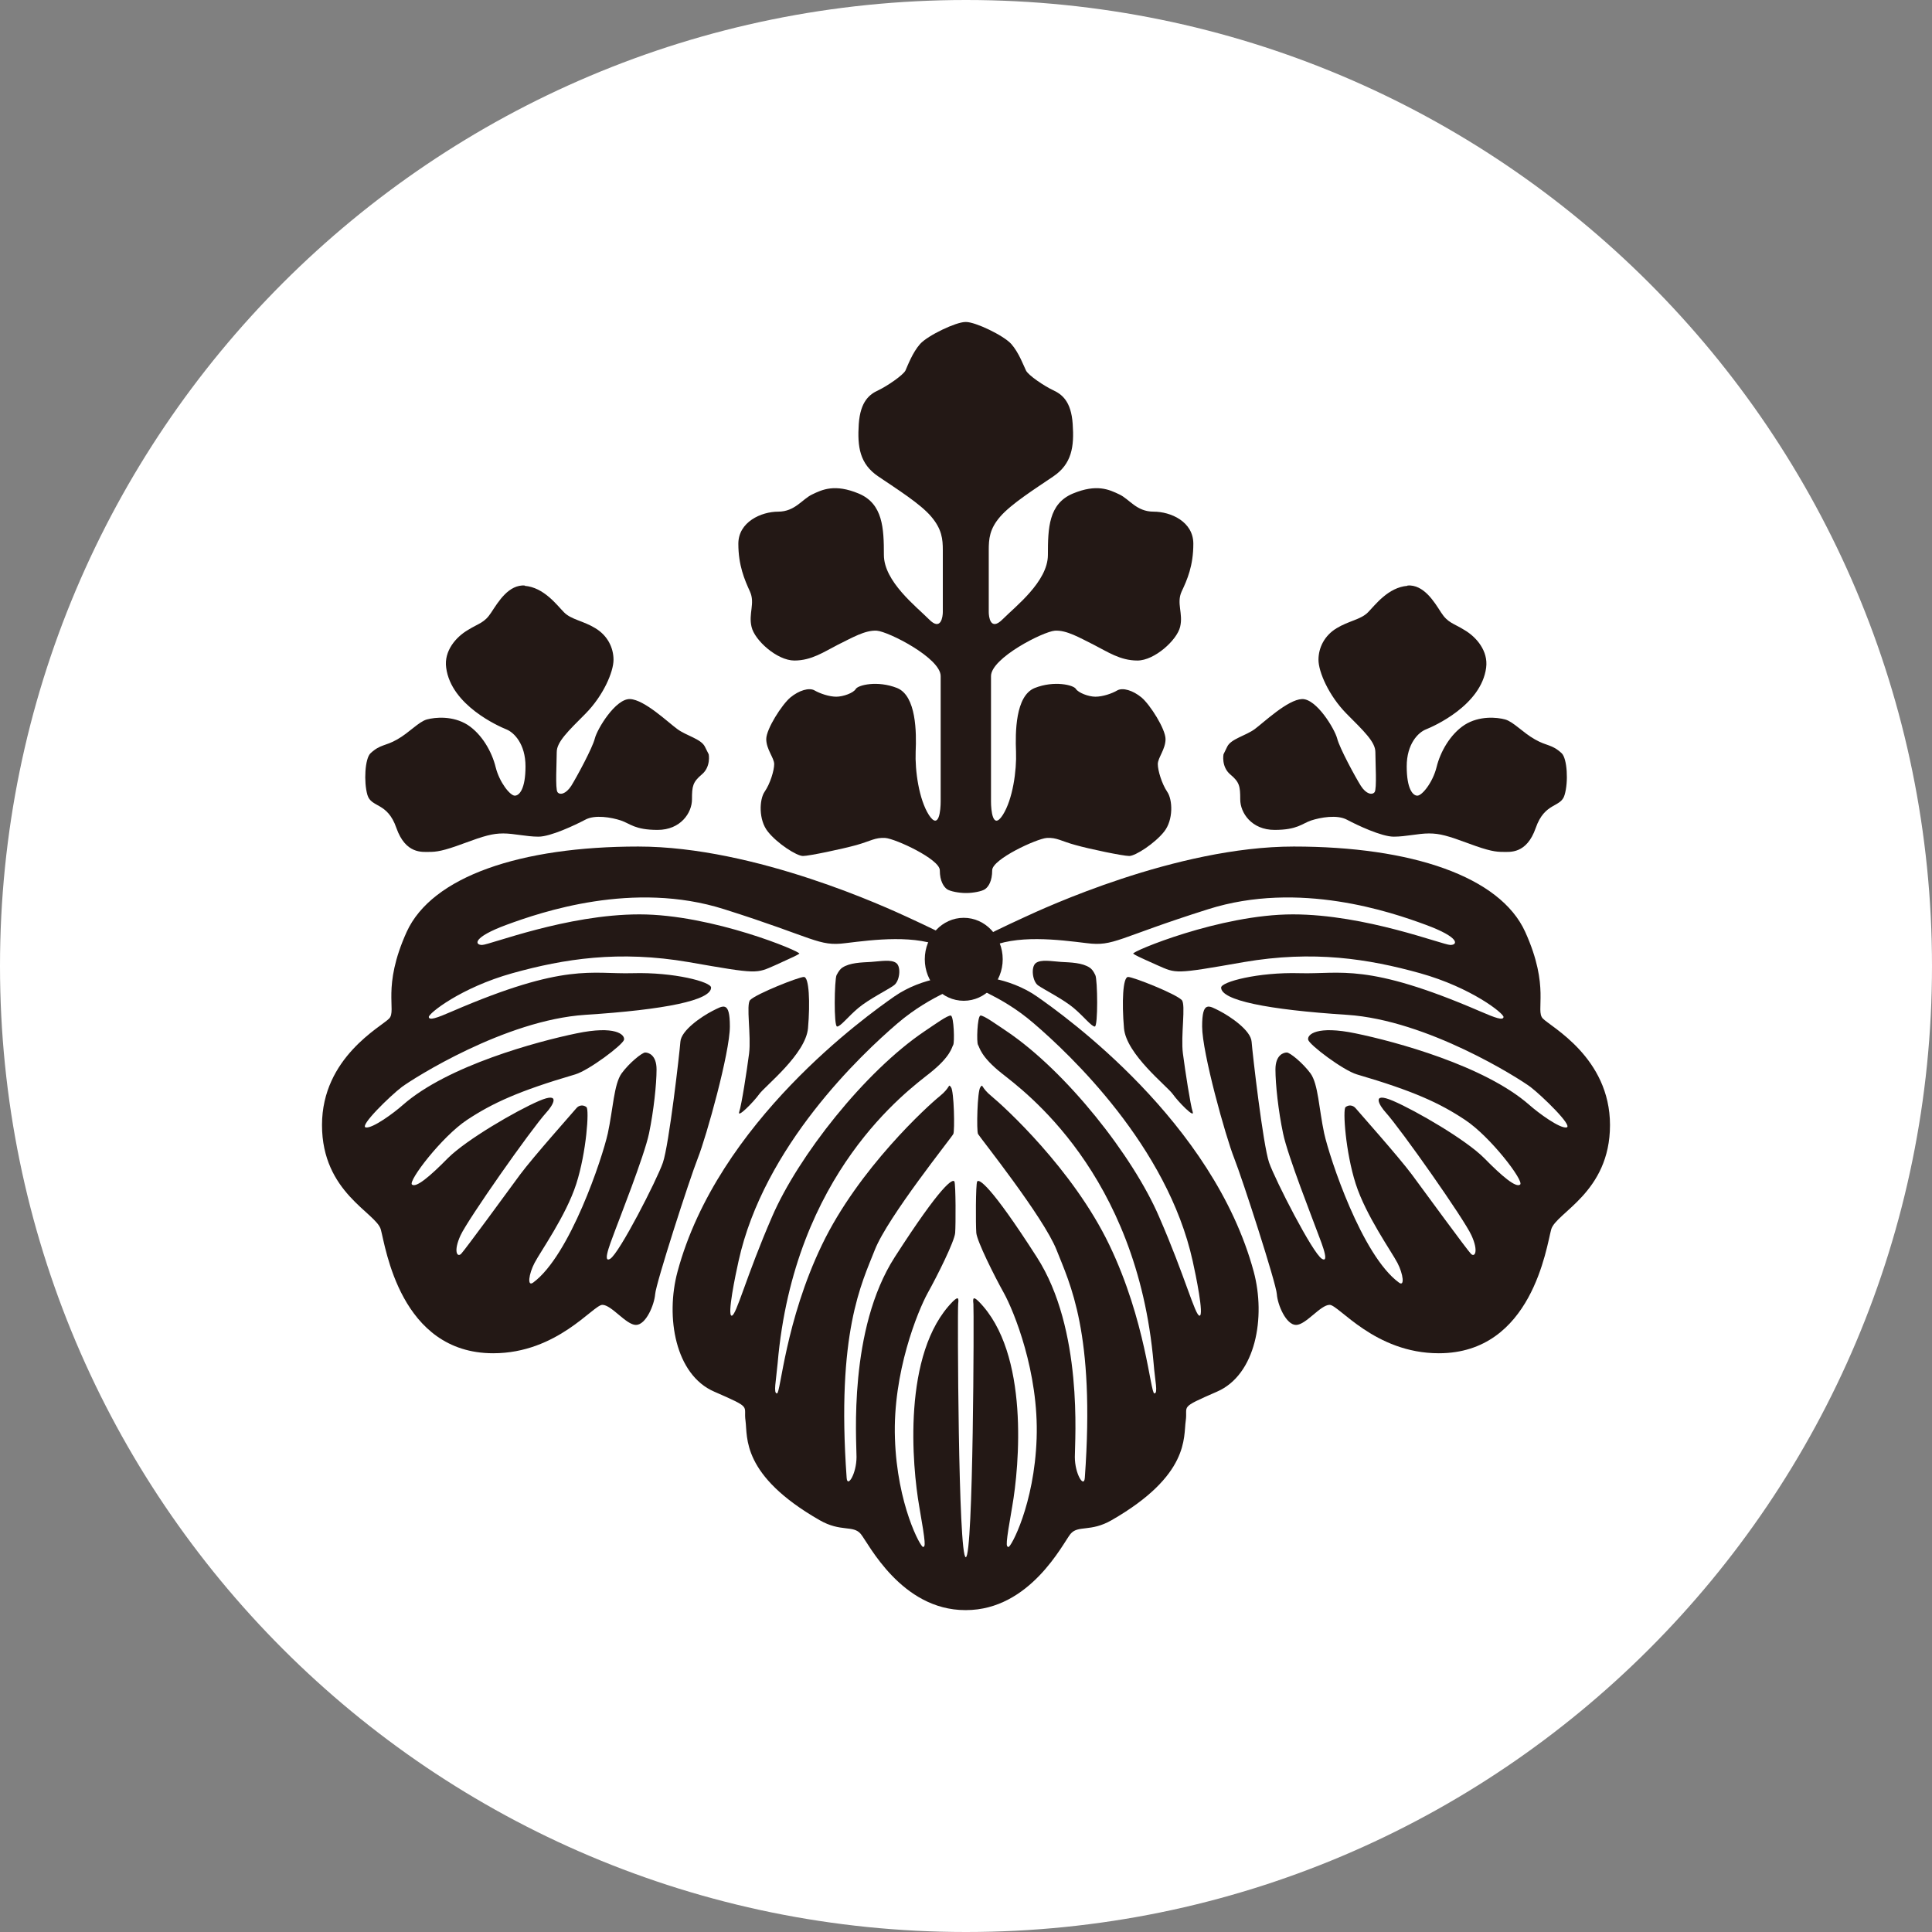
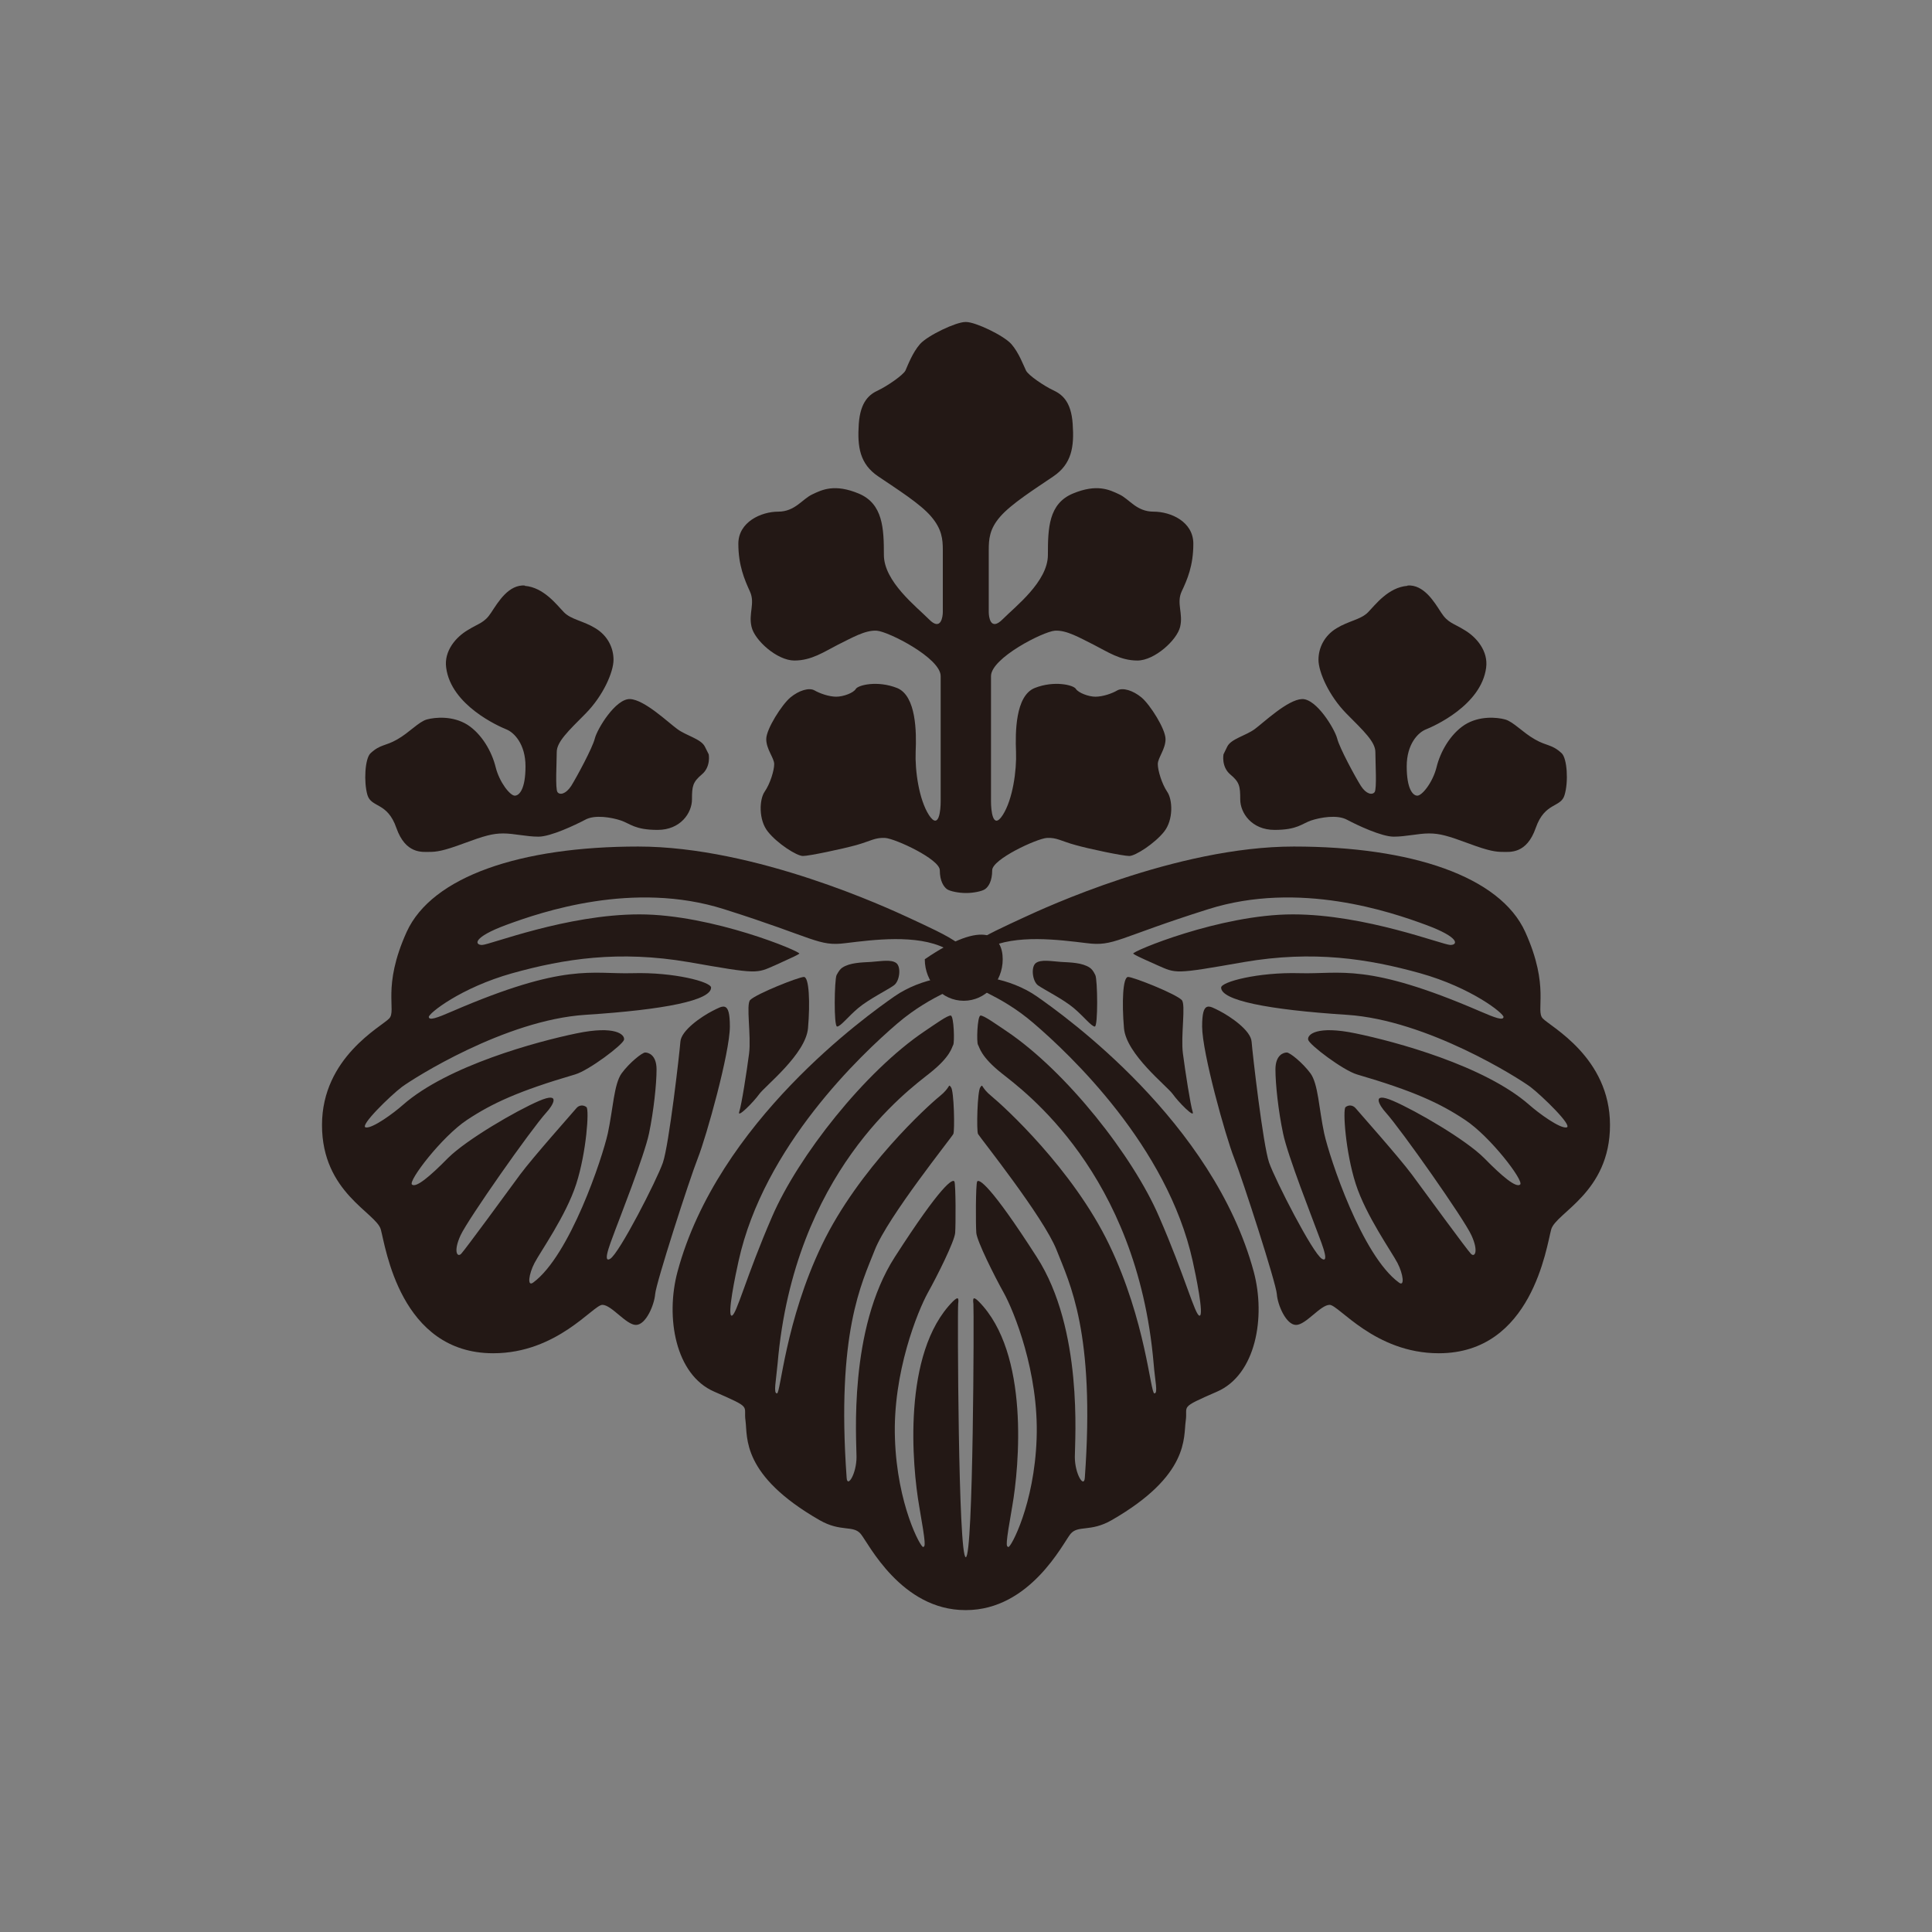
<svg xmlns="http://www.w3.org/2000/svg" width="18" height="18" viewBox="0 0 18 18" fill="none">
  <rect x="0" y="0" width="18" height="18" fill="#808080" stroke="none" />
-   <path d="M9 18C13.971 18 18 13.971 18 9C18 4.029 13.971 0 9 0C4.029 0 0 4.029 0 9C0 13.971 4.029 18 9 18Z" fill="white" />
  <path d="M4.888 5.458C5.067 5.472 5.188 5.637 5.255 5.705C5.322 5.773 5.435 5.784 5.547 5.853C5.66 5.921 5.716 6.034 5.716 6.147C5.716 6.261 5.62 6.482 5.456 6.648C5.293 6.812 5.187 6.912 5.187 7.007C5.187 7.102 5.172 7.351 5.194 7.38C5.215 7.409 5.271 7.4 5.322 7.322C5.371 7.243 5.52 6.969 5.542 6.88C5.564 6.792 5.735 6.508 5.87 6.513C6.005 6.519 6.225 6.731 6.311 6.793C6.395 6.855 6.531 6.884 6.567 6.956L6.603 7.028C6.603 7.028 6.625 7.143 6.539 7.215C6.454 7.287 6.447 7.324 6.447 7.448C6.447 7.573 6.341 7.732 6.127 7.732C5.913 7.732 5.871 7.673 5.784 7.644C5.699 7.616 5.542 7.587 5.451 7.638C5.358 7.687 5.13 7.795 5.017 7.795C4.904 7.795 4.788 7.765 4.689 7.765C4.59 7.765 4.512 7.787 4.32 7.858C4.127 7.93 4.064 7.937 3.999 7.937C3.934 7.937 3.779 7.958 3.693 7.714C3.609 7.47 3.459 7.528 3.423 7.406C3.388 7.284 3.4 7.067 3.452 7.018C3.545 6.932 3.588 6.954 3.701 6.889C3.814 6.825 3.9 6.725 3.977 6.703C4.056 6.682 4.219 6.667 4.356 6.753C4.49 6.84 4.583 7.004 4.618 7.148C4.654 7.291 4.753 7.413 4.796 7.413C4.84 7.413 4.896 7.348 4.896 7.14C4.896 6.932 4.79 6.825 4.719 6.796C4.647 6.767 4.203 6.572 4.157 6.221C4.135 6.064 4.249 5.935 4.357 5.871C4.463 5.805 4.513 5.805 4.577 5.706C4.643 5.606 4.739 5.444 4.892 5.455" fill="#231815" />
  <path d="M13.113 5.458C12.933 5.472 12.812 5.637 12.745 5.705C12.678 5.773 12.566 5.784 12.453 5.853C12.34 5.921 12.284 6.034 12.284 6.147C12.284 6.261 12.381 6.482 12.544 6.648C12.707 6.812 12.814 6.912 12.814 7.007C12.814 7.102 12.829 7.351 12.807 7.38C12.785 7.409 12.729 7.4 12.679 7.322C12.629 7.243 12.48 6.969 12.458 6.88C12.435 6.792 12.265 6.508 12.13 6.513C11.996 6.519 11.774 6.731 11.69 6.793C11.605 6.855 11.469 6.884 11.434 6.956L11.399 7.028C11.399 7.028 11.377 7.143 11.462 7.215C11.548 7.287 11.555 7.324 11.555 7.448C11.555 7.573 11.661 7.732 11.875 7.732C12.088 7.732 12.13 7.673 12.216 7.644C12.302 7.616 12.458 7.587 12.551 7.638C12.643 7.687 12.871 7.795 12.985 7.795C13.099 7.795 13.212 7.765 13.313 7.765C13.414 7.765 13.49 7.787 13.682 7.858C13.875 7.93 13.938 7.937 14.003 7.937C14.068 7.937 14.223 7.958 14.308 7.714C14.393 7.47 14.543 7.528 14.577 7.406C14.614 7.284 14.601 7.067 14.55 7.018C14.457 6.932 14.414 6.954 14.301 6.889C14.187 6.825 14.101 6.725 14.023 6.703C13.946 6.682 13.782 6.667 13.646 6.753C13.512 6.84 13.419 7.004 13.384 7.148C13.348 7.291 13.249 7.413 13.205 7.413C13.162 7.413 13.106 7.348 13.106 7.14C13.106 6.932 13.212 6.825 13.284 6.796C13.357 6.767 13.8 6.572 13.846 6.221C13.867 6.064 13.754 5.935 13.646 5.871C13.54 5.805 13.49 5.805 13.426 5.706C13.362 5.606 13.264 5.444 13.113 5.455" fill="#231815" />
  <path d="M9.006 8.32C9.063 8.32 9.15 8.305 9.179 8.283C9.209 8.261 9.244 8.21 9.244 8.108C9.244 8.005 9.658 7.814 9.752 7.807C9.846 7.801 9.889 7.838 10.02 7.873C10.15 7.91 10.463 7.975 10.521 7.975C10.578 7.975 10.759 7.858 10.846 7.748C10.933 7.639 10.926 7.45 10.874 7.376C10.824 7.301 10.787 7.178 10.787 7.119C10.787 7.06 10.859 6.981 10.859 6.886C10.859 6.792 10.715 6.565 10.635 6.498C10.555 6.432 10.461 6.404 10.41 6.432C10.36 6.462 10.273 6.491 10.206 6.491C10.14 6.491 10.047 6.454 10.024 6.419C10.004 6.382 9.821 6.338 9.64 6.41C9.459 6.483 9.459 6.827 9.466 7.003C9.473 7.178 9.436 7.448 9.342 7.594C9.248 7.739 9.233 7.543 9.233 7.469V6.299C9.233 6.131 9.719 5.884 9.828 5.876C9.937 5.869 10.059 5.942 10.19 6.007C10.32 6.073 10.436 6.154 10.597 6.154C10.757 6.154 10.966 5.963 10.995 5.84C11.025 5.715 10.959 5.621 11.009 5.511C11.061 5.401 11.118 5.271 11.118 5.066C11.118 4.86 10.908 4.767 10.748 4.767C10.587 4.767 10.523 4.65 10.428 4.606C10.335 4.562 10.219 4.505 9.994 4.599C9.77 4.694 9.763 4.92 9.763 5.17C9.763 5.419 9.458 5.652 9.342 5.769C9.225 5.887 9.212 5.74 9.212 5.703V5.126C9.212 5.023 9.218 4.928 9.32 4.812C9.423 4.694 9.639 4.557 9.813 4.439C9.986 4.322 10.009 4.161 9.994 3.95C9.98 3.737 9.892 3.673 9.813 3.636C9.733 3.599 9.58 3.497 9.559 3.452C9.537 3.408 9.493 3.285 9.421 3.204C9.348 3.124 9.088 3 9.001 3H8.994C8.907 3 8.646 3.124 8.573 3.204C8.501 3.285 8.456 3.408 8.436 3.452C8.414 3.496 8.262 3.599 8.183 3.636C8.103 3.673 8.016 3.737 8.001 3.95C7.987 4.162 8.009 4.322 8.183 4.439C8.357 4.557 8.575 4.694 8.675 4.812C8.776 4.93 8.784 5.024 8.784 5.126V5.703C8.784 5.74 8.769 5.887 8.654 5.769C8.538 5.652 8.235 5.418 8.235 5.17C8.235 4.922 8.226 4.694 8.002 4.599C7.777 4.505 7.66 4.562 7.568 4.606C7.474 4.65 7.407 4.767 7.25 4.767C7.092 4.767 6.879 4.863 6.879 5.066C6.879 5.268 6.937 5.401 6.987 5.511C7.037 5.621 6.972 5.715 7.002 5.84C7.03 5.965 7.24 6.154 7.401 6.154C7.561 6.154 7.677 6.073 7.806 6.007C7.937 5.943 8.06 5.869 8.169 5.876C8.278 5.884 8.764 6.131 8.764 6.299V7.469C8.764 7.541 8.75 7.739 8.655 7.594C8.561 7.448 8.524 7.178 8.531 7.003C8.539 6.827 8.538 6.483 8.358 6.41C8.176 6.338 7.995 6.382 7.973 6.419C7.952 6.456 7.856 6.491 7.791 6.491C7.726 6.491 7.64 6.462 7.588 6.432C7.538 6.404 7.444 6.432 7.364 6.498C7.285 6.564 7.139 6.792 7.139 6.886C7.139 6.981 7.213 7.062 7.213 7.119C7.213 7.177 7.176 7.301 7.124 7.376C7.074 7.448 7.066 7.639 7.154 7.748C7.241 7.858 7.422 7.975 7.481 7.975C7.539 7.975 7.85 7.909 7.98 7.873C8.111 7.836 8.154 7.801 8.248 7.807C8.343 7.814 8.756 8.005 8.756 8.108C8.756 8.21 8.793 8.261 8.821 8.283C8.85 8.305 8.938 8.32 8.995 8.32H9.002H9.006Z" fill="#231815" />
  <path d="M8.927 8.79C8.83 8.715 8.629 8.626 8.458 8.546C8.286 8.467 7.043 7.887 5.946 7.887C4.849 7.887 4.025 8.166 3.789 8.682C3.555 9.199 3.697 9.415 3.626 9.489C3.555 9.565 3 9.851 3 10.482C3 11.113 3.505 11.298 3.548 11.455C3.592 11.613 3.727 12.608 4.595 12.608C5.192 12.608 5.527 12.157 5.612 12.157C5.698 12.157 5.833 12.344 5.925 12.344C6.018 12.344 6.096 12.157 6.104 12.057C6.111 11.957 6.423 10.989 6.502 10.789C6.581 10.589 6.8 9.807 6.8 9.563C6.8 9.319 6.736 9.37 6.637 9.419C6.538 9.47 6.346 9.599 6.339 9.706C6.331 9.813 6.233 10.666 6.176 10.832C6.119 10.996 5.77 11.677 5.685 11.728C5.599 11.779 5.713 11.52 5.734 11.455C5.757 11.391 6.004 10.767 6.047 10.559C6.09 10.352 6.117 10.101 6.117 9.964C6.117 9.827 6.04 9.806 6.011 9.806C5.983 9.806 5.863 9.902 5.791 10.001C5.72 10.101 5.712 10.33 5.663 10.559C5.612 10.789 5.31 11.697 4.968 11.949C4.909 11.993 4.927 11.868 4.98 11.767C5.033 11.664 5.274 11.326 5.369 11.03C5.464 10.734 5.491 10.337 5.464 10.315C5.438 10.293 5.395 10.293 5.369 10.326C5.343 10.358 4.969 10.777 4.845 10.944C4.723 11.111 4.333 11.643 4.297 11.681C4.26 11.719 4.222 11.659 4.291 11.509C4.361 11.358 4.943 10.528 5.091 10.364C5.146 10.305 5.236 10.165 5.022 10.257C4.808 10.349 4.346 10.618 4.174 10.789C4.004 10.962 3.876 11.069 3.838 11.036C3.801 11.003 4.116 10.59 4.351 10.434C4.587 10.278 4.833 10.164 5.359 10.01C5.487 9.972 5.802 9.735 5.814 9.687C5.823 9.639 5.734 9.552 5.37 9.628C5.007 9.703 4.172 9.927 3.754 10.294C3.669 10.37 3.471 10.515 3.408 10.504C3.344 10.493 3.637 10.208 3.744 10.127C3.852 10.047 4.705 9.504 5.452 9.455C6.199 9.407 6.625 9.319 6.625 9.201C6.625 9.148 6.279 9.056 5.894 9.067C5.51 9.078 5.27 8.966 4.214 9.422C4.065 9.487 4 9.508 3.995 9.476C3.989 9.444 4.294 9.201 4.774 9.067C5.255 8.933 5.766 8.852 6.418 8.964C7.068 9.078 7.043 9.071 7.224 8.992C7.403 8.911 7.426 8.9 7.447 8.885C7.468 8.868 6.637 8.519 5.958 8.519C5.279 8.519 4.561 8.804 4.491 8.804C4.422 8.804 4.4 8.734 4.72 8.616C5.041 8.498 5.9 8.202 6.747 8.471C7.595 8.739 7.624 8.82 7.878 8.787C8.134 8.756 8.541 8.702 8.806 8.835C9.073 8.971 8.93 8.787 8.93 8.787" fill="#231815" />
  <path d="M6.989 9.317C6.949 9.358 7 9.65 6.979 9.816C6.957 9.984 6.909 10.295 6.887 10.359C6.866 10.424 7.021 10.267 7.074 10.193C7.128 10.118 7.506 9.822 7.528 9.58C7.549 9.339 7.538 9.102 7.49 9.102C7.442 9.102 7.048 9.258 6.989 9.317Z" fill="#231815" />
  <path d="M7.848 9.015C7.918 8.969 8.024 8.967 8.115 8.962C8.206 8.956 8.303 8.936 8.351 8.973C8.398 9.01 8.382 9.144 8.327 9.181C8.274 9.22 8.093 9.31 7.997 9.391C7.9 9.472 7.832 9.564 7.799 9.564C7.767 9.564 7.774 9.128 7.794 9.085C7.816 9.043 7.832 9.026 7.848 9.015Z" fill="#231815" />
  <path d="M9.073 8.79C9.17 8.715 9.371 8.626 9.543 8.546C9.714 8.467 10.958 7.887 12.054 7.887C13.151 7.887 13.976 8.166 14.21 8.682C14.444 9.199 14.302 9.415 14.374 9.489C14.445 9.565 15 9.851 15 10.482C15 11.113 14.494 11.298 14.452 11.455C14.408 11.613 14.274 12.608 13.405 12.608C12.808 12.608 12.473 12.157 12.388 12.157C12.302 12.157 12.167 12.344 12.075 12.344C11.982 12.344 11.903 12.157 11.896 12.057C11.89 11.957 11.577 10.989 11.498 10.789C11.419 10.589 11.2 9.807 11.2 9.563C11.2 9.319 11.264 9.37 11.363 9.419C11.461 9.47 11.654 9.599 11.661 9.706C11.669 9.813 11.767 10.666 11.824 10.832C11.882 10.996 12.23 11.677 12.316 11.728C12.401 11.779 12.287 11.52 12.265 11.455C12.243 11.391 11.996 10.767 11.954 10.559C11.91 10.352 11.883 10.101 11.883 9.964C11.883 9.827 11.96 9.806 11.989 9.806C12.018 9.806 12.137 9.902 12.21 10.001C12.282 10.101 12.288 10.33 12.337 10.559C12.388 10.789 12.688 11.697 13.033 11.949C13.09 11.993 13.073 11.868 13.02 11.767C12.967 11.664 12.726 11.326 12.631 11.03C12.536 10.734 12.509 10.337 12.536 10.315C12.562 10.293 12.604 10.293 12.631 10.326C12.657 10.358 13.031 10.777 13.155 10.944C13.278 11.111 13.667 11.643 13.704 11.681C13.74 11.719 13.778 11.659 13.709 11.509C13.641 11.358 13.057 10.528 12.91 10.364C12.856 10.305 12.766 10.165 12.98 10.257C13.193 10.349 13.657 10.618 13.827 10.789C13.997 10.962 14.125 11.069 14.163 11.036C14.201 11.003 13.886 10.59 13.65 10.434C13.416 10.278 13.169 10.164 12.642 10.01C12.514 9.972 12.199 9.735 12.188 9.687C12.177 9.639 12.268 9.552 12.631 9.628C12.995 9.703 13.83 9.927 14.248 10.294C14.334 10.37 14.531 10.515 14.595 10.504C14.659 10.493 14.365 10.208 14.259 10.127C14.152 10.047 13.299 9.504 12.551 9.455C11.804 9.407 11.377 9.319 11.377 9.201C11.377 9.148 11.722 9.056 12.109 9.067C12.492 9.078 12.733 8.966 13.789 9.422C13.939 9.487 14.003 9.508 14.008 9.476C14.014 9.444 13.709 9.201 13.23 9.067C12.748 8.933 12.237 8.852 11.586 8.964C10.936 9.078 10.962 9.071 10.781 8.992C10.6 8.911 10.578 8.9 10.558 8.885C10.536 8.868 11.367 8.519 12.045 8.519C12.722 8.519 13.442 8.804 13.513 8.804C13.584 8.804 13.603 8.734 13.283 8.616C12.963 8.498 12.105 8.202 11.256 8.471C10.407 8.739 10.381 8.82 10.124 8.787C9.868 8.756 9.462 8.702 9.196 8.835C8.929 8.971 9.073 8.787 9.073 8.787" fill="#231815" />
  <path d="M11.01 9.317C11.05 9.358 10.999 9.65 11.021 9.816C11.043 9.984 11.091 10.295 11.112 10.359C11.133 10.424 10.978 10.267 10.926 10.193C10.872 10.118 10.493 9.822 10.472 9.58C10.451 9.339 10.461 9.102 10.51 9.102C10.559 9.102 10.952 9.258 11.01 9.317Z" fill="#231815" />
  <path d="M10.152 9.015C10.083 8.969 9.977 8.967 9.886 8.962C9.796 8.956 9.699 8.936 9.65 8.973C9.603 9.01 9.619 9.144 9.672 9.181C9.727 9.22 9.907 9.31 10.003 9.391C10.099 9.472 10.169 9.564 10.2 9.564C10.231 9.564 10.226 9.128 10.205 9.085C10.185 9.043 10.169 9.026 10.152 9.015Z" fill="#231815" />
  <path d="M8.999 15.001C9.597 15.001 9.903 14.379 9.973 14.292C10.044 14.206 10.159 14.277 10.357 14.163C11.086 13.744 11.025 13.389 11.047 13.239C11.069 13.089 10.976 13.124 11.338 12.966C11.701 12.809 11.794 12.271 11.681 11.849C11.304 10.451 9.916 9.462 9.661 9.284C9.405 9.105 9.05 9.068 9.028 9.133C9.006 9.198 9.299 9.247 9.632 9.535C9.967 9.822 10.876 10.678 11.112 11.749C11.141 11.878 11.219 12.258 11.176 12.258C11.134 12.258 11.042 11.893 10.798 11.334C10.557 10.774 9.937 9.983 9.376 9.606C9.29 9.549 9.162 9.456 9.134 9.462C9.105 9.471 9.097 9.713 9.112 9.735C9.127 9.757 9.134 9.842 9.333 10C9.531 10.158 10.594 10.924 10.748 12.702C10.761 12.868 10.791 12.982 10.755 12.982C10.718 12.982 10.676 12.307 10.335 11.598C9.995 10.89 9.346 10.302 9.24 10.215C9.134 10.129 9.161 10.093 9.134 10.129C9.105 10.164 9.097 10.537 9.112 10.565C9.127 10.594 9.723 11.339 9.844 11.646C9.965 11.955 10.205 12.413 10.107 13.768C10.1 13.869 10.014 13.733 10.014 13.574C10.014 13.415 10.093 12.384 9.659 11.711C9.226 11.036 9.119 10.98 9.104 11.008C9.09 11.036 9.09 11.409 9.096 11.487C9.104 11.567 9.261 11.882 9.353 12.047C9.445 12.213 9.68 12.786 9.658 13.402C9.637 14.018 9.416 14.421 9.395 14.413C9.373 14.406 9.367 14.399 9.431 14.033C9.495 13.667 9.595 12.607 9.119 12.126C9.069 12.077 9.062 12.091 9.069 12.148C9.075 12.206 9.069 14.508 8.998 14.508C8.927 14.508 8.92 12.207 8.927 12.148C8.934 12.091 8.927 12.077 8.877 12.126C8.401 12.607 8.5 13.667 8.564 14.033C8.628 14.399 8.621 14.406 8.601 14.413C8.579 14.421 8.358 14.018 8.338 13.402C8.316 12.786 8.552 12.213 8.643 12.047C8.735 11.882 8.892 11.567 8.899 11.487C8.905 11.409 8.905 11.036 8.892 11.008C8.877 10.979 8.771 11.036 8.337 11.711C7.903 12.384 7.98 13.416 7.98 13.574C7.98 13.732 7.894 13.867 7.888 13.768C7.791 12.413 8.029 11.955 8.15 11.646C8.27 11.339 8.869 10.594 8.882 10.565C8.896 10.536 8.889 10.163 8.86 10.129C8.832 10.092 8.86 10.129 8.753 10.215C8.647 10.3 7.999 10.888 7.658 11.598C7.316 12.309 7.273 12.982 7.239 12.982C7.204 12.982 7.23 12.868 7.245 12.702C7.398 10.925 8.462 10.158 8.66 10C8.86 9.842 8.867 9.757 8.881 9.735C8.894 9.713 8.888 9.471 8.859 9.462C8.83 9.456 8.703 9.549 8.617 9.606C8.056 9.983 7.436 10.774 7.194 11.334C6.951 11.893 6.86 12.258 6.817 12.258C6.773 12.258 6.852 11.878 6.881 11.749C7.117 10.677 8.026 9.822 8.361 9.535C8.696 9.249 8.986 9.199 8.965 9.133C8.943 9.068 8.588 9.105 8.332 9.284C8.077 9.462 6.687 10.452 6.312 11.849C6.199 12.271 6.291 12.809 6.655 12.966C7.017 13.124 6.924 13.089 6.946 13.239C6.966 13.389 6.905 13.744 7.636 14.163C7.834 14.277 7.949 14.206 8.02 14.292C8.09 14.377 8.396 15.001 8.994 15.001" fill="#231815" />
-   <path d="M9.342 8.937C9.342 9.15 9.18 9.324 8.979 9.324C8.778 9.324 8.616 9.15 8.616 8.937C8.616 8.725 8.778 8.551 8.979 8.551C9.18 8.551 9.342 8.724 9.342 8.937Z" fill="#231815" />
+   <path d="M9.342 8.937C9.342 9.15 9.18 9.324 8.979 9.324C8.778 9.324 8.616 9.15 8.616 8.937C9.18 8.551 9.342 8.724 9.342 8.937Z" fill="#231815" />
</svg>